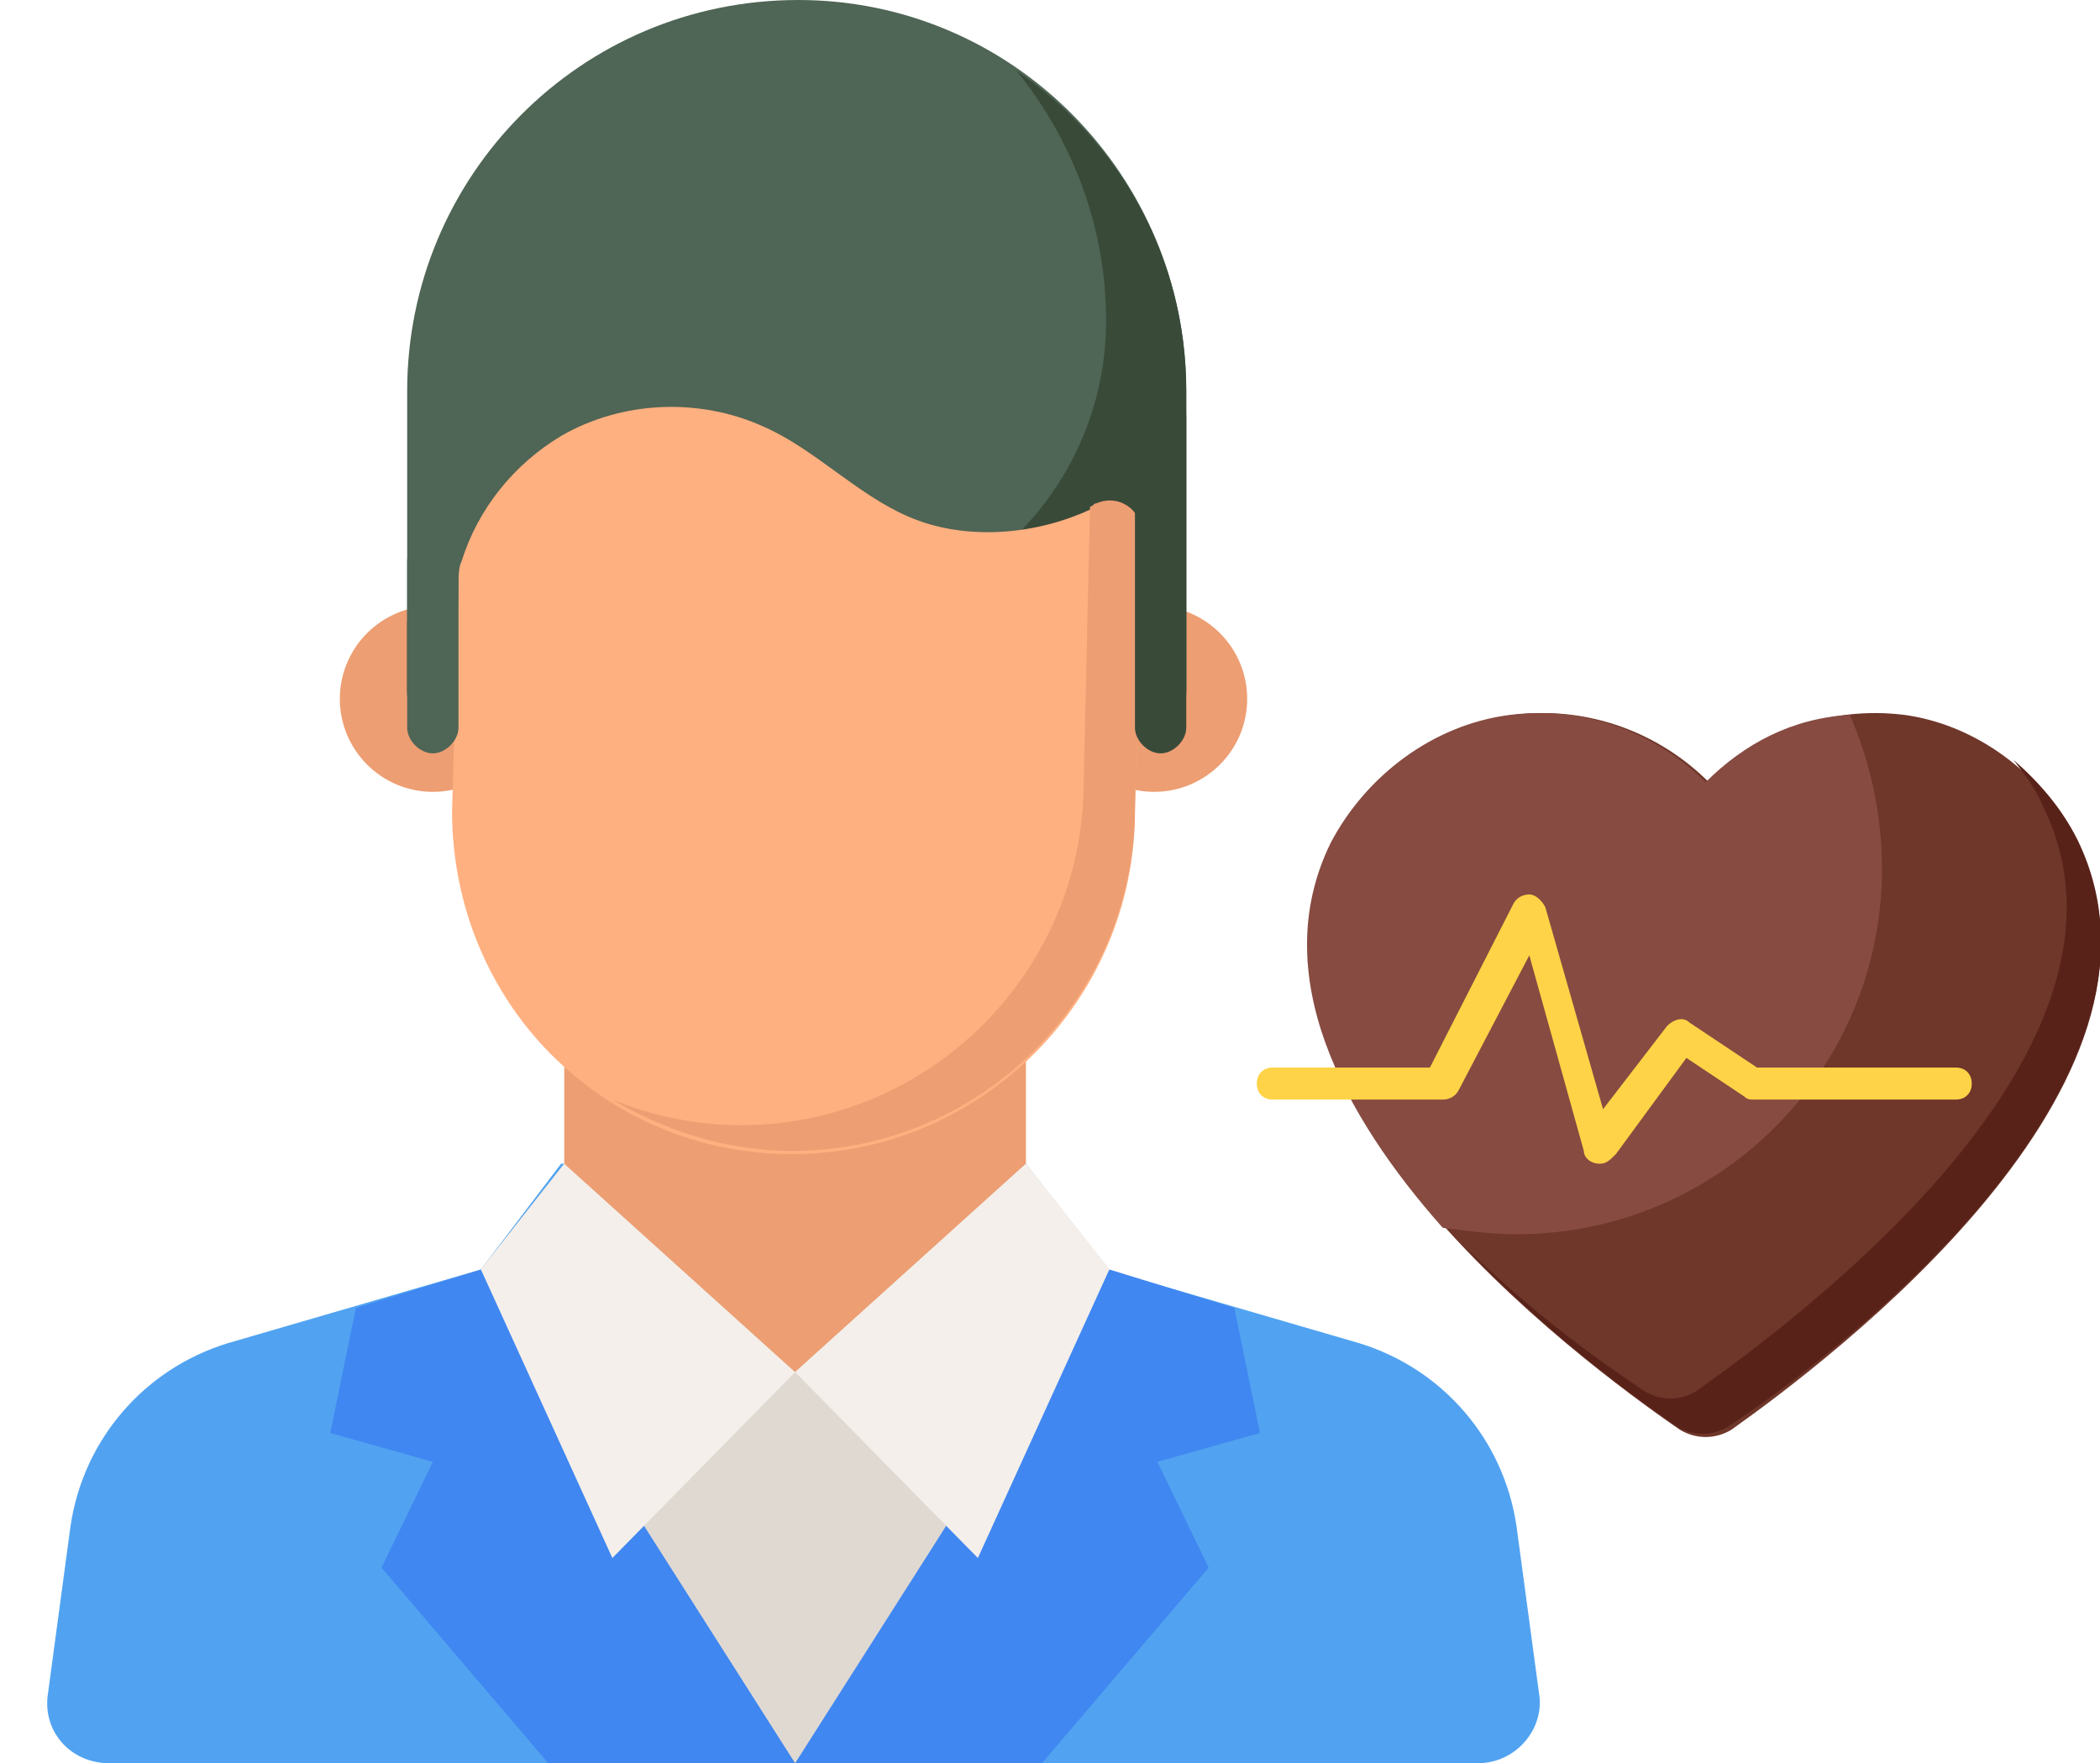
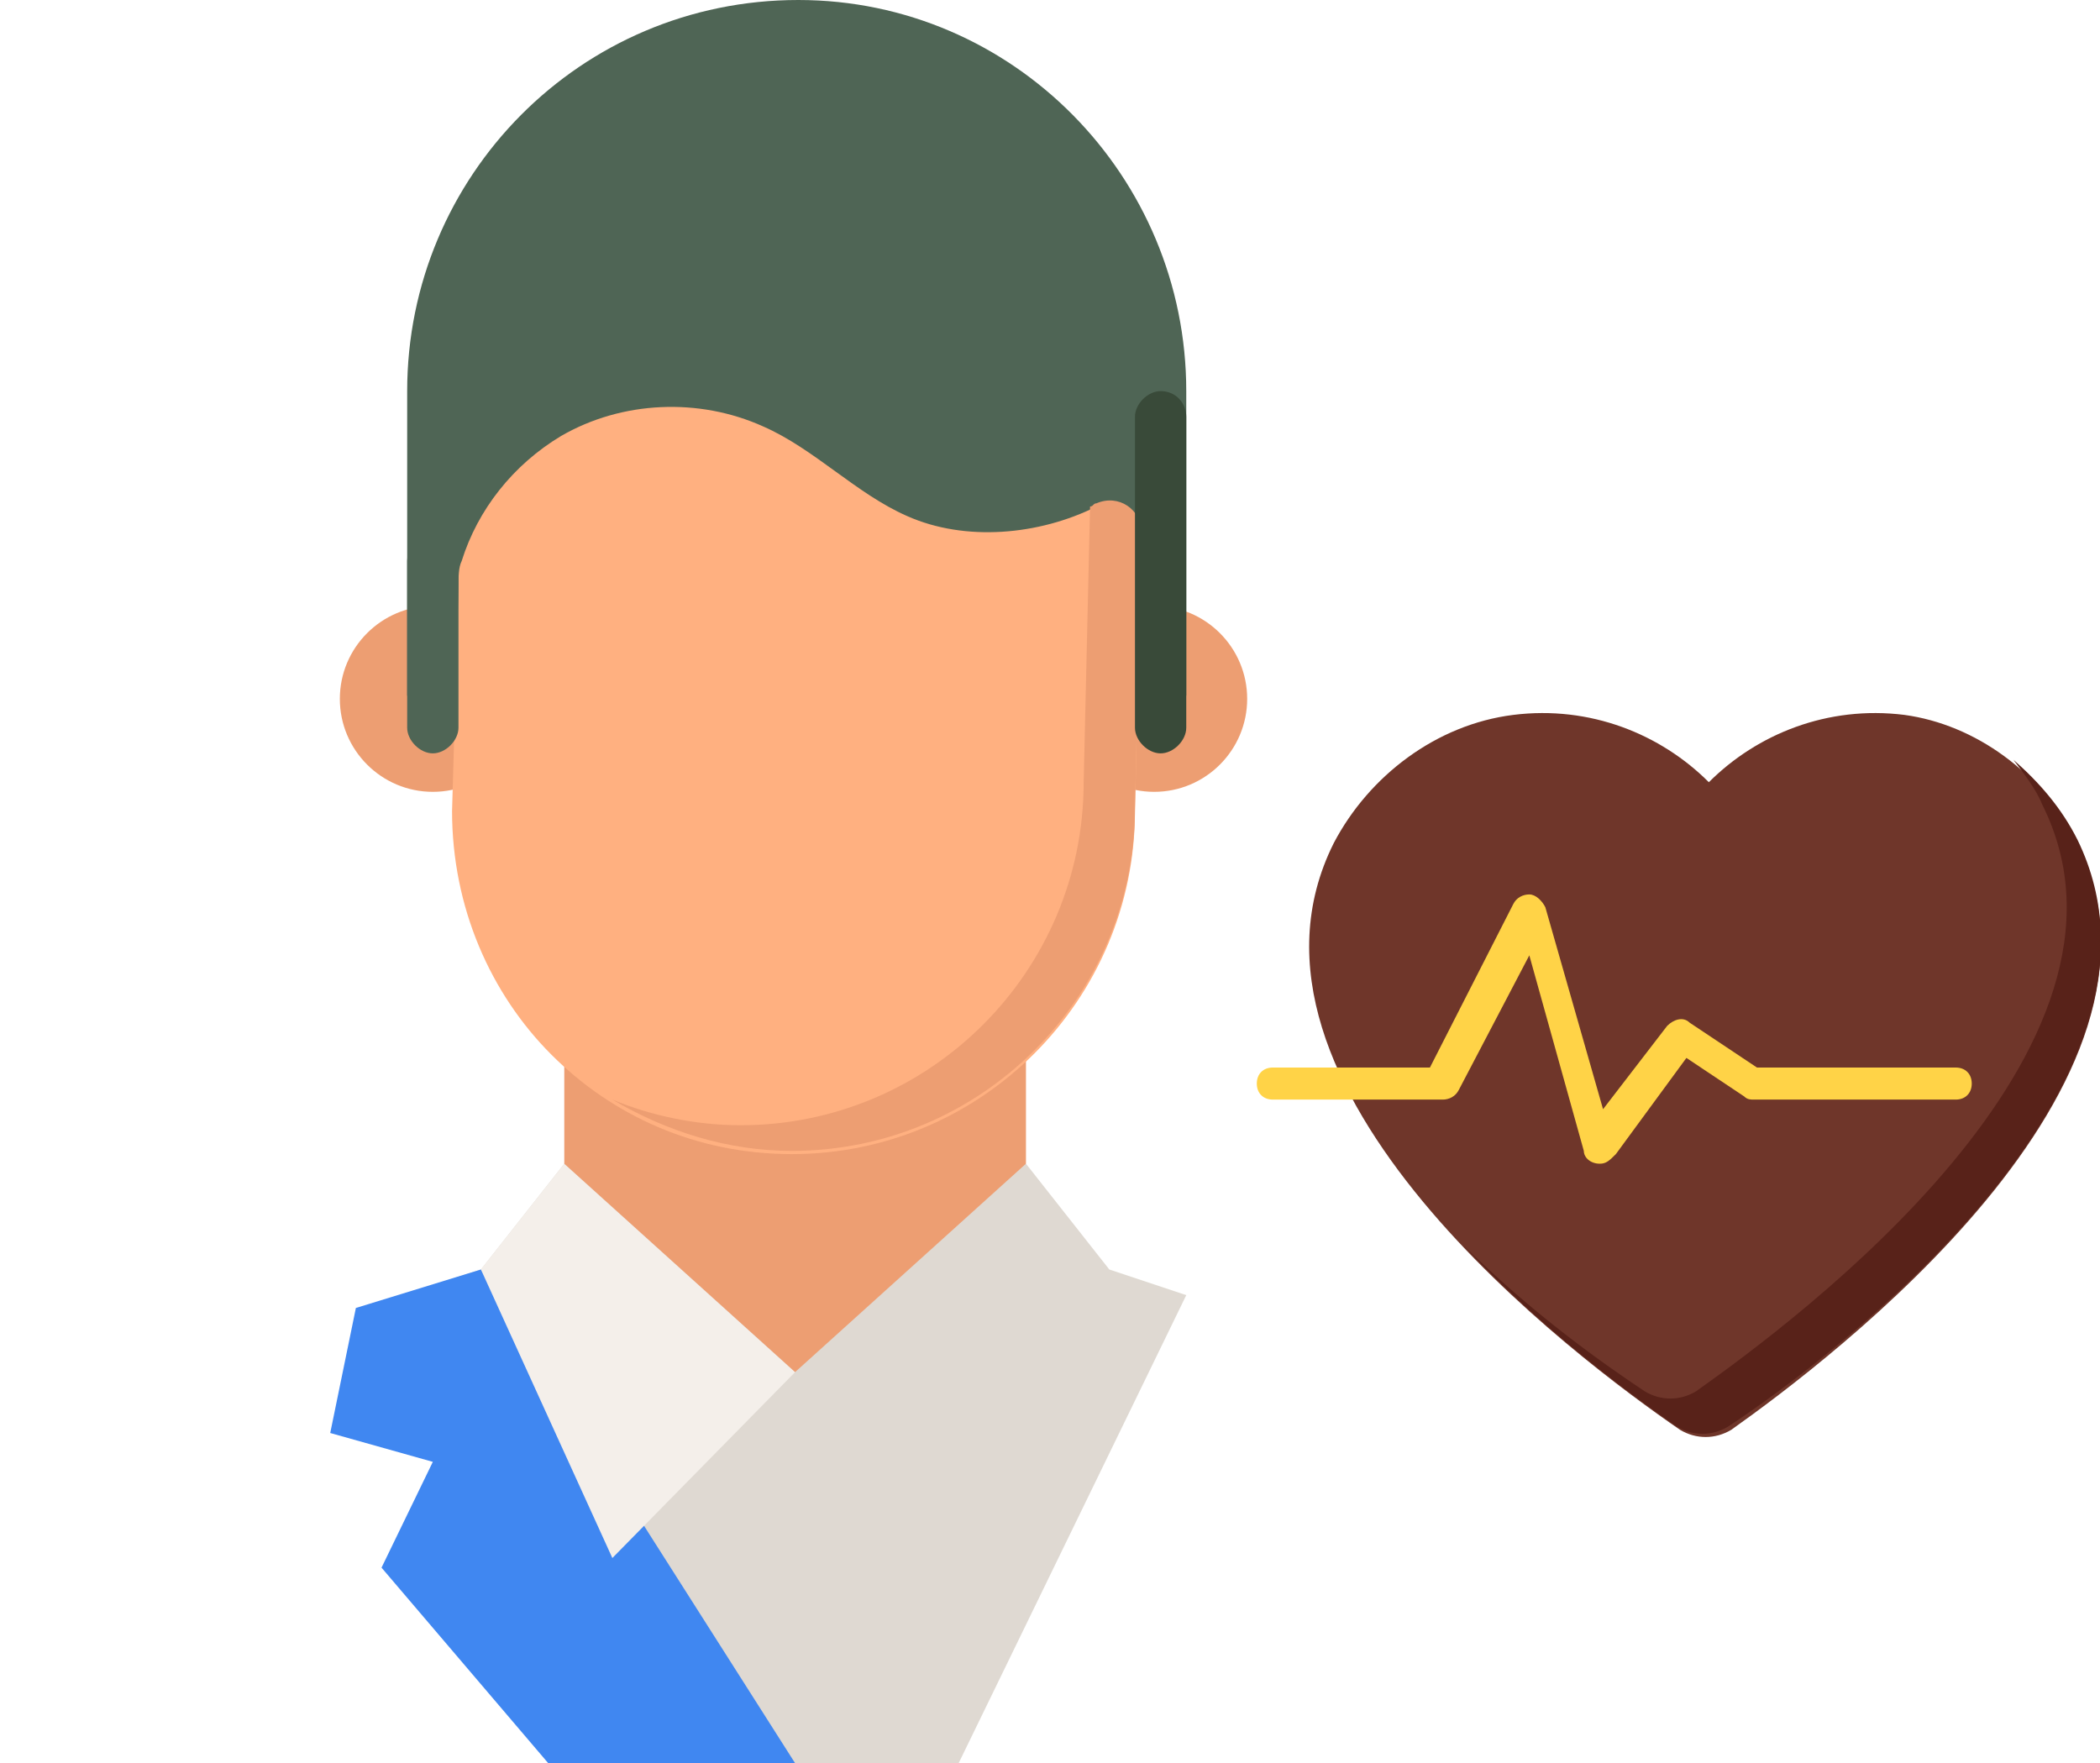
<svg xmlns="http://www.w3.org/2000/svg" version="1.1" id="Layer_1" x="0px" y="0px" viewBox="0 0 65.5 55" style="enable-background:new 0 0 65.5 55;" xml:space="preserve">
  <style type="text/css">
	.st0{fill:#51A3F1;}
	.st1{fill:#DFD9D2;}
	.st2{fill:#4087F1;}
	.st3{fill:#F4EFEA;}
	.st4{fill:#ED9E72;}
	.st5{fill:#4F6555;}
	.st6{fill:#394A39;}
	.st7{fill:#FFB080;}
	.st8{fill:#6F362A;}
	.st9{fill:#874B41;}
	.st10{fill:#582219;}
	.st11{fill:#FFD347;}
</style>
-   <path class="st0" d="M46.1,55H3.4c-1.2,0-2.1-1-1.9-2.2l0.7-5.2c0.4-2.7,2.3-4.9,4.9-5.7l7.9-2.3l2.5-3.3H32l2.5,3.3l7.9,2.3  c2.6,0.8,4.5,3,4.9,5.7l0.7,5.2C48.2,53.9,47.3,55,46.1,55z" />
  <path class="st1" d="M37,40.4L29.9,55H19.7l-7.2-14.6l2.5-0.8l2.6-3.3H32l2.6,3.3L37,40.4z" />
  <path class="st2" d="M11.1,40.8l-0.8,3.9l3.2,0.9l-1.6,3.3l5.2,6.1h7.7L15,39.6L11.1,40.8z" />
  <path class="st3" d="M17.6,36.3l7.2,6.5l-5.7,5.8l-4.1-9L17.6,36.3z" />
  <path class="st4" d="M32,29.3v7l-7.2,6.5l-7.2-6.5v-7H32z" />
-   <path class="st2" d="M38.5,40.8l0.8,3.9l-3.2,0.9l1.6,3.3L32.5,55h-7.7l9.8-15.4L38.5,40.8z" />
-   <path class="st3" d="M32,36.3l-7.2,6.5l5.7,5.8l4.1-9L32,36.3z" />
  <path class="st4" d="M38.9,21.8c0,1.6-1.3,2.9-2.9,2.9c-1.6,0-2.9-1.3-2.9-2.9s1.3-2.9,2.9-2.9C37.6,18.9,38.9,20.2,38.9,21.8z   M16.4,21.8c0,1.6-1.3,2.9-2.9,2.9s-2.9-1.3-2.9-2.9s1.3-2.9,2.9-2.9S16.4,20.2,16.4,21.8z" />
  <path class="st5" d="M37,12.2v9.5H12.7v-9.5C12.7,5.5,18.1,0,24.9,0C31.6,0,37,5.5,37,12.2z" />
-   <path class="st6" d="M37,12.2v9.4H12.7v-2.2h12.4c5.2,0,9.4-4.2,9.4-9.4c0-3-1.1-5.7-2.8-7.8C34.9,4.4,37,8,37,12.2z" />
  <path class="st7" d="M34.2,15.8c0.6-0.3,1.4,0.2,1.4,0.9l-0.2,8.6c0,5.9-4.8,10.7-10.7,10.7c-3,0-5.6-1.2-7.5-3.1  c-1.9-1.9-3.1-4.6-3.1-7.6l0.2-7c0-0.3,0-0.6,0.1-0.8c0.5-1.6,1.6-3,3.1-3.9c1.9-1.1,4.3-1.2,6.3-0.3c1.6,0.7,2.9,2.1,4.5,2.8  C30.1,16.9,32.4,16.7,34.2,15.8z" />
  <path class="st4" d="M35.6,16.6l-0.2,8.6c0,5.9-4.8,10.7-10.7,10.7c-2,0-3.9-0.6-5.6-1.6c1.2,0.5,2.6,0.8,4,0.8  c5.9,0,10.7-4.8,10.7-10.7l0.2-8.6c0.1,0,0.1-0.1,0.2-0.1C34.9,15.4,35.6,15.9,35.6,16.6z" />
  <path class="st6" d="M37,13v9.7c0,0.4-0.4,0.8-0.8,0.8s-0.8-0.4-0.8-0.8V13c0-0.4,0.4-0.8,0.8-0.8C36.7,12.2,37,12.6,37,13z" />
  <path class="st5" d="M14.3,17.5v5.2c0,0.4-0.4,0.8-0.8,0.8s-0.8-0.4-0.8-0.8v-5.2c0-0.4,0.4-0.8,0.8-0.8  C13.9,16.8,14.3,17.1,14.3,17.5z" />
  <path class="st8" d="M64.8,26.3c3.7,7.5-7.7,16.1-10.8,18.3c-0.5,0.3-1.1,0.3-1.6,0c-3.2-2.2-14.6-10.7-10.8-18.3  c1.1-2.1,3.2-3.7,5.6-4c2.4-0.3,4.6,0.6,6.1,2.1c1.5-1.5,3.7-2.4,6.1-2.1C61.6,22.6,63.7,24.1,64.8,26.3z" />
-   <path class="st9" d="M58.7,27.1c0,6.3-5.1,11.4-11.4,11.4c-0.8,0-1.5-0.1-2.3-0.2c-3.1-3.5-5.5-7.9-3.5-12c1.1-2.1,3.2-3.7,5.6-4  c2.4-0.3,4.6,0.6,6.1,2.1c1.2-1.2,2.7-2,4.5-2.1C58.3,23.7,58.7,25.3,58.7,27.1z" />
  <path class="st10" d="M53.9,44.5c-0.5,0.3-1.1,0.3-1.6,0c-1.3-0.9-4.2-3-6.7-5.7c2.2,2.2,4.5,3.8,5.7,4.6c0.5,0.3,1.1,0.3,1.6,0  c3.1-2.2,14.6-10.7,10.8-18.3c-0.2-0.5-0.6-1-0.9-1.4c0.8,0.7,1.5,1.5,2,2.5C68.5,33.8,57.1,42.4,53.9,44.5z" />
  <path class="st11" d="M49.9,36.3C49.9,36.3,49.8,36.3,49.9,36.3c-0.3,0-0.5-0.2-0.5-0.4l-1.7-6.1L45.5,34c-0.1,0.2-0.3,0.3-0.5,0.3  h-5.3c-0.3,0-0.5-0.2-0.5-0.5s0.2-0.5,0.5-0.5h4.9l2.6-5.1c0.1-0.2,0.3-0.3,0.5-0.3s0.4,0.2,0.5,0.4l1.8,6.3l2-2.6  c0.2-0.2,0.5-0.3,0.7-0.1l2.1,1.4H61c0.3,0,0.5,0.2,0.5,0.5s-0.2,0.5-0.5,0.5h-6.3c-0.1,0-0.2,0-0.3-0.1L52.6,33l-2.2,3  C50.2,36.2,50.1,36.3,49.9,36.3z" />
</svg>